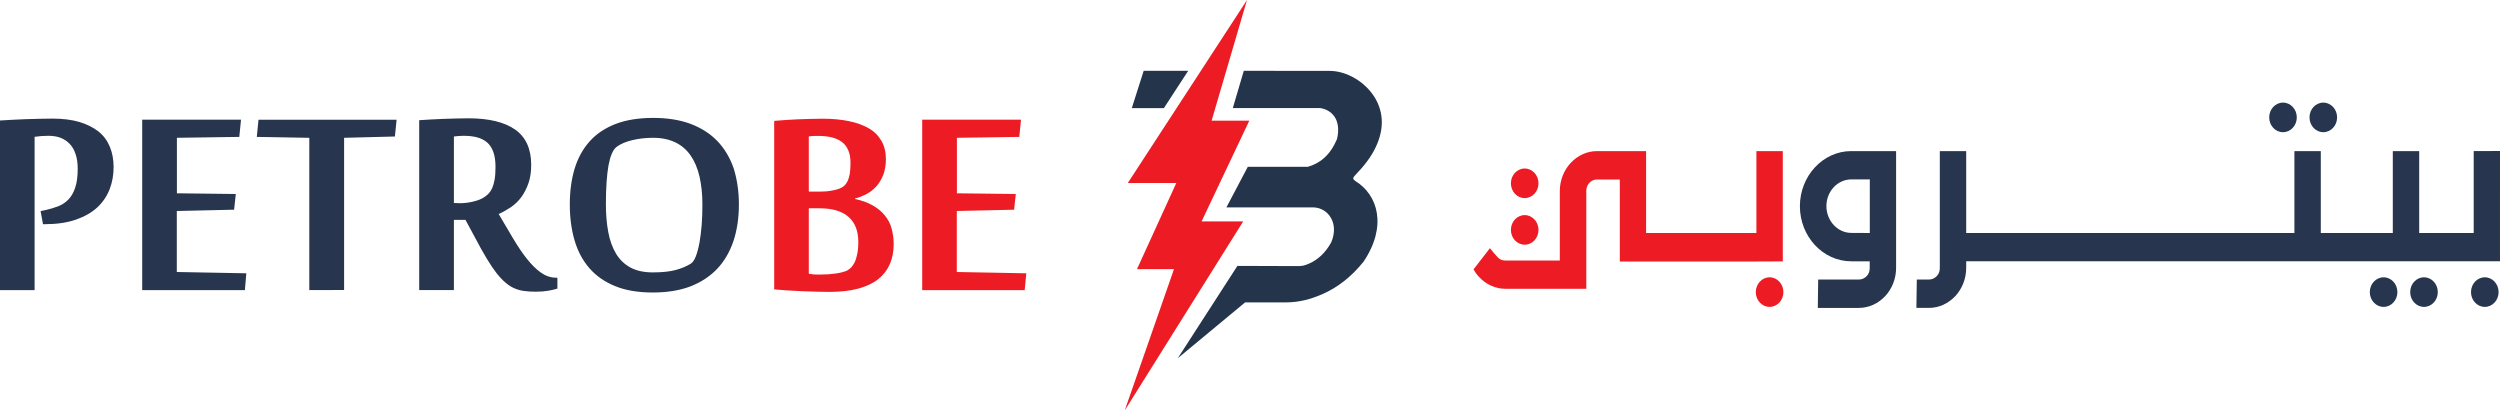
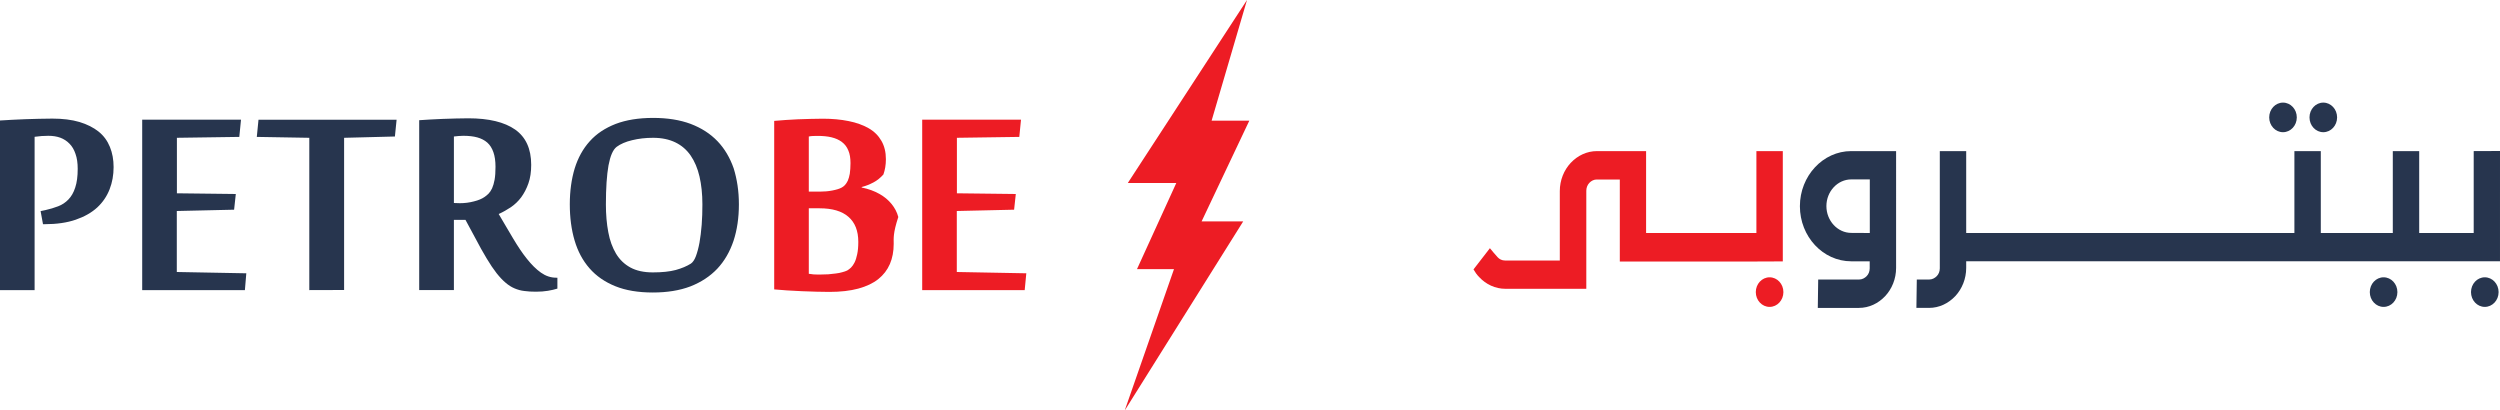
<svg xmlns="http://www.w3.org/2000/svg" version="1.1" id="Layer_1" x="0px" y="0px" viewBox="0 0 2500 410.5" style="enable-background:new 0 0 2500 410.5;" xml:space="preserve">
  <style type="text/css">
	.st0{fill:#27354E;}
	.st1{fill:#ED1C24;}
	.st2{fill-rule:evenodd;clip-rule:evenodd;fill:#24344B;}
	.st3{fill-rule:evenodd;clip-rule:evenodd;fill:#ED1C24;}
</style>
  <g>
    <path class="st0" d="M702.4,204.4c0-10.4-1-19.7-2.9-27.9c-1.9-8.2-4.9-15.2-8.8-20.9c-4-5.8-9.1-10.2-15.3-13.2   c-6.2-3-13.6-4.6-22.3-4.6c-7.5,0-14.5,0.8-21,2.4c-6.4,1.5-11.6,3.8-15.4,6.6c-3.8,2.9-6.4,9.1-8.2,18.6c-1.7,9.6-2.6,22.6-2.6,39   c0,10.2,0.8,19.4,2.4,27.8c1.5,8.3,4.2,15.5,7.7,21.4c3.7,6.1,8.4,10.6,14.4,13.9c6.1,3.3,13.5,4.9,22.5,4.9   c9.2,0,16.8-0.8,22.8-2.4c6.1-1.7,11.1-3.8,15.2-6.4c1.9-1.3,3.6-3.7,5-7.4c1.4-3.8,2.6-8.2,3.6-13.6c0.9-5.3,1.7-11.2,2.2-17.9   C702.2,218.2,702.4,211.4,702.4,204.4 M738.9,204.3c0,13.5-1.8,25.7-5.4,36.6c-3.7,10.9-9,20.1-16.2,27.8   c-7.2,7.6-16.2,13.5-26.9,17.7c-10.8,4.1-23.3,6.1-37.6,6.1c-14.6,0-27.2-2.1-37.5-6.3c-10.4-4.2-19-10.1-25.8-17.9   s-11.7-17-14.9-27.8c-3.2-10.8-4.8-22.9-4.8-36.2s1.7-25.3,4.9-35.9c3.3-10.6,8.3-19.7,15.1-27.2c6.7-7.5,15.4-13.2,25.9-17.3   c10.5-4,23-6,37.5-6c14.3,0,26.8,2,37.5,6c10.7,4.1,19.5,9.7,26.8,17.3c7.1,7.4,12.5,16.6,16.2,27.2   C737,179.1,738.9,191,738.9,204.3z M459.8,203.2c4.9,0,9.6-0.6,14.1-1.8c4.5-1.1,8-2.6,10.6-4.4c1.3-0.9,2.7-2,4-3.3   c1.3-1.3,2.5-3.1,3.6-5.4c1-2.3,1.9-5.2,2.5-8.6c0.6-3.4,0.9-7.7,0.9-12.9c0-5.8-0.7-10.6-2.1-14.6c-1.4-4-3.4-7.2-6.1-9.6   s-6.1-4.1-10-5.2c-4-1.1-8.6-1.6-14-1.6c-1.3,0-2.8,0.1-4.5,0.2c-1.8,0.1-3.4,0.3-4.9,0.5v66.5L459.8,203.2L459.8,203.2z    M465.5,219.9h-11.6v70.2h-34.7V120.2c3.5-0.2,7.1-0.5,11.2-0.7c4.1-0.2,8.1-0.4,12.4-0.6c4.4-0.2,8.6-0.3,13-0.4s8.6-0.2,12.5-0.2   c20.6,0,36.2,3.8,46.9,11.3c10.6,7.5,16,19.2,16,35.2c0,7.1-0.9,13.3-2.8,18.6c-1.9,5.4-4.3,9.9-7.2,13.9c-3,4-6.4,7.2-10.3,9.9   c-4,2.6-7.9,4.9-12.2,6.8c5.2,8.7,9.9,17,14.5,24.6c4.6,7.7,9.1,14.5,13.7,20.2c4.6,5.8,9.2,10.4,14,13.8c4.8,3.4,9.9,5.1,15.3,5.1   h1.2v10.9c-2.8,0.9-6,1.6-9.5,2.2c-3.6,0.6-7.5,0.9-12,0.9c-4.2,0-8-0.2-11.5-0.7c-3.6-0.4-6.7-1.3-9.8-2.6   c-3.1-1.3-6.1-3.2-8.9-5.6c-3-2.5-6-5.7-9.1-9.6c-3.1-4-6.4-8.8-9.9-14.7c-3.6-5.9-7.4-12.8-11.6-20.8L465.5,219.9z M309.3,290.1   V137.8l-52.5-0.9l1.7-17.2h138.1l-1.7,16.8l-50.8,1.3V290L309.3,290.1L309.3,290.1L309.3,290.1z M244.9,290.1H142.2V119.7H241   l-1.7,17.2l-62.4,0.9v55.5l58.9,0.7l-1.7,15.7l-57.3,1.3v61l69.5,1.3L244.9,290.1z M40.6,211.1l4.8-1c4.6-1,8.7-2.3,12.7-3.8   c4-1.5,7.4-3.8,10.3-6.8c2.9-3,5.2-6.9,6.8-11.9c1.7-5,2.5-11.2,2.5-18.8c0-5.8-0.7-10.7-2.2-14.9c-1.4-4.2-3.4-7.6-6-10.2   c-2.6-2.7-5.7-4.7-9.2-6c-3.6-1.3-7.5-1.9-12-1.9c-4.4,0-9,0.3-13.7,1v153.3H0V120.5c3.7-0.2,7.6-0.5,11.9-0.7   c4.4-0.2,8.7-0.4,13.3-0.6s9.1-0.3,13.7-0.4s9-0.2,13.4-0.2c10.4,0,19.4,1.1,27.2,3.4c7.6,2.3,14.1,5.6,19.1,9.6   c5.2,4.2,8.8,9.2,11.3,15.3c2.5,6.1,3.7,12.8,3.7,20.2c0,7.9-1.3,15.3-4,22.2c-2.7,6.9-6.8,13-12.4,18.2   c-5.7,5.2-12.8,9.2-21.5,12.2c-8.7,3-19.1,4.5-31.1,4.5H43L40.6,211.1z" />
-     <path class="st1" d="M1024.7,290.1H922.2V119.7h98.8l-1.7,17.2l-62.4,0.9v55.5l58.9,0.7l-1.7,15.7l-57.3,1.3v61l69.5,1.3   L1024.7,290.1z M858.3,241.9c0-11.1-3.3-19.4-9.9-25.1c-6.5-5.7-16.2-8.5-28.8-8.5h-10.8v65.5c1,0.1,1.8,0.2,2.5,0.3   c0.7,0.1,1.4,0.2,2.2,0.3s1.8,0.1,3,0.1s2.9,0,5,0c2.1,0,4.4-0.1,6.8-0.2c2.5-0.2,5-0.5,7.4-0.8c2.4-0.3,4.7-0.7,6.6-1.3   c2-0.5,3.6-1.1,4.9-1.7c1.2-0.7,2.5-1.7,3.8-2.9c1.3-1.3,2.5-3,3.6-5.2c1.1-2.2,1.9-4.9,2.6-8.2C857.9,251,858.3,246.9,858.3,241.9   z M850.5,163.2c0-5.2-0.7-9.4-2.2-12.8c-1.4-3.5-3.6-6.3-6.4-8.4c-2.9-2.2-6.3-3.7-10.4-4.7c-4.1-1-8.8-1.4-14.1-1.4   c-1.5,0-3.1,0-4.6,0.1c-1.5,0.1-2.8,0.2-4,0.5v55.1h11.5c3.9,0,7.9-0.3,12-1.1c4.1-0.8,7.2-1.7,9.5-3c1-0.5,2-1.3,3.1-2.4   c1-1.1,2-2.5,2.9-4.4c0.8-1.9,1.5-4.2,2-7C850.2,170.7,850.5,167.2,850.5,163.2z M893.7,243.9c0,7.5-1.3,14.3-3.8,20.1   c-2.6,6-6.4,10.9-11.6,15.1c-5.3,4.2-11.9,7.3-20,9.5c-8.1,2.2-17.8,3.3-28.9,3.3c-3.7,0-7.9-0.1-12.7-0.2   c-4.9-0.1-9.7-0.3-14.8-0.5c-5.1-0.2-10-0.5-14.9-0.8c-4.9-0.3-9.2-0.7-12.8-1V120.9c3.5-0.3,7.2-0.6,11.2-0.9   c4.1-0.3,8.1-0.5,12.4-0.7c4.3-0.2,8.5-0.3,12.8-0.4c4.3-0.1,8.3-0.2,12.2-0.2c9.5,0,18.1,0.8,25.9,2.4c7.7,1.5,14.4,4,19.9,7.1   c5.6,3.2,9.8,7.4,12.8,12.6c3,5.2,4.5,11.3,4.5,18.4c0,5.8-0.9,10.8-2.5,15.3c-1.7,4.5-4,8.3-6.7,11.5c-2.9,3.2-6.1,5.9-9.9,7.9   s-7.7,3.6-11.8,4.6v0.5c6.8,1.4,12.8,3.6,17.7,6.4c5,2.8,8.9,6.1,12.1,10c3.2,3.9,5.5,8.2,6.8,13.1   C892.9,233.4,893.7,238.6,893.7,243.9z" />
+     <path class="st1" d="M1024.7,290.1H922.2V119.7h98.8l-1.7,17.2l-62.4,0.9v55.5l58.9,0.7l-1.7,15.7l-57.3,1.3v61l69.5,1.3   L1024.7,290.1z M858.3,241.9c0-11.1-3.3-19.4-9.9-25.1c-6.5-5.7-16.2-8.5-28.8-8.5h-10.8v65.5c1,0.1,1.8,0.2,2.5,0.3   c0.7,0.1,1.4,0.2,2.2,0.3s1.8,0.1,3,0.1s2.9,0,5,0c2.1,0,4.4-0.1,6.8-0.2c2.5-0.2,5-0.5,7.4-0.8c2.4-0.3,4.7-0.7,6.6-1.3   c2-0.5,3.6-1.1,4.9-1.7c1.2-0.7,2.5-1.7,3.8-2.9c1.3-1.3,2.5-3,3.6-5.2c1.1-2.2,1.9-4.9,2.6-8.2C857.9,251,858.3,246.9,858.3,241.9   z M850.5,163.2c0-5.2-0.7-9.4-2.2-12.8c-1.4-3.5-3.6-6.3-6.4-8.4c-2.9-2.2-6.3-3.7-10.4-4.7c-4.1-1-8.8-1.4-14.1-1.4   c-1.5,0-3.1,0-4.6,0.1c-1.5,0.1-2.8,0.2-4,0.5v55.1h11.5c3.9,0,7.9-0.3,12-1.1c4.1-0.8,7.2-1.7,9.5-3c1-0.5,2-1.3,3.1-2.4   c1-1.1,2-2.5,2.9-4.4c0.8-1.9,1.5-4.2,2-7C850.2,170.7,850.5,167.2,850.5,163.2z M893.7,243.9c0,7.5-1.3,14.3-3.8,20.1   c-2.6,6-6.4,10.9-11.6,15.1c-5.3,4.2-11.9,7.3-20,9.5c-8.1,2.2-17.8,3.3-28.9,3.3c-3.7,0-7.9-0.1-12.7-0.2   c-4.9-0.1-9.7-0.3-14.8-0.5c-5.1-0.2-10-0.5-14.9-0.8c-4.9-0.3-9.2-0.7-12.8-1V120.9c3.5-0.3,7.2-0.6,11.2-0.9   c4.1-0.3,8.1-0.5,12.4-0.7c4.3-0.2,8.5-0.3,12.8-0.4c4.3-0.1,8.3-0.2,12.2-0.2c9.5,0,18.1,0.8,25.9,2.4c7.7,1.5,14.4,4,19.9,7.1   c5.6,3.2,9.8,7.4,12.8,12.6c3,5.2,4.5,11.3,4.5,18.4c0,5.8-0.9,10.8-2.5,15.3c-2.9,3.2-6.1,5.9-9.9,7.9   s-7.7,3.6-11.8,4.6v0.5c6.8,1.4,12.8,3.6,17.7,6.4c5,2.8,8.9,6.1,12.1,10c3.2,3.9,5.5,8.2,6.8,13.1   C892.9,233.4,893.7,238.6,893.7,243.9z" />
  </g>
  <g>
    <path class="st0" d="M2473.7,151.1V233h-54.5v-81.9h-26.4V233h-72v-81.9h-26.4V233h-328.2v-81.9h-26.4V233v28.4l0,0v7   c0,3.1-1.2,5.9-3.1,7.8s-4.5,3.3-7.3,3.3h-12.6l-0.4,28.4h12.6c10.2,0,19.4-4.5,26.2-11.7l0.1-0.1c6.7-7.2,10.9-17.2,10.9-28.2   v-6.6l0,0h328.2h26.4h72h26.4h54.4h26.4v-28.4V151L2473.7,151.1L2473.7,151.1z" />
    <ellipse class="st0" cx="2323.3" cy="117.4" rx="13.8" ry="14.8" />
    <ellipse class="st0" cx="2283" cy="117.4" rx="13.8" ry="14.8" />
-     <ellipse class="st0" cx="2424" cy="292.1" rx="13.8" ry="14.8" />
    <ellipse class="st0" cx="2383.6" cy="292.1" rx="13.8" ry="14.8" />
    <ellipse class="st0" cx="2484.8" cy="292.1" rx="13.8" ry="14.8" />
    <path class="st0" d="M1869.7,151.1h-18.5c-28.2,0-51.3,24.8-51.3,55.1c0,30.4,23.1,55.1,51.3,55.1h18.5v0.1l0,0v7   c0,3.1-1.2,5.9-3.1,7.8s-4.5,3.3-7.3,3.3h-41.1l-0.4,28.4h41.1c10.2,0,19.4-4.5,26.2-11.7l0.1-0.1c6.7-7.2,10.9-17.2,10.9-28.2   v-6.6l0,0V151.1h-14.5H1869.7L1869.7,151.1z M1851.3,232.9c-13.7,0-24.9-12.1-24.9-26.8c0-14.7,11.2-26.7,24.9-26.7h18.5V233   L1851.3,232.9L1851.3,232.9z" />
    <ellipse class="st1" cx="1769.6" cy="292.1" rx="13.8" ry="14.8" />
-     <ellipse class="st1" cx="1524.7" cy="229.9" rx="13.8" ry="14.8" />
-     <ellipse class="st1" cx="1524.7" cy="183.3" rx="13.8" ry="14.8" />
    <path class="st1" d="M1782.8,261.4V233v-81.9h-26.4V233h-110.3v-81.9h-8l0,0H1597c-10.2,0-19.4,4.5-26.2,11.7l-0.1,0.1   c-6.7,7.2-10.9,17.2-10.9,28.2v8l0,0v61.4h-54.9c-2.9,0-5.5-1.3-7.3-3.3c-3.2-3.5-4.6-5.3-7.7-9l-16.4,21.2   c1.6,2.8,3.4,5.4,5.6,7.6l0.1,0.1c6.7,7.2,16,11.7,26.2,11.7h54.5l0,0h26.4v-89.7l0,0v-8.4c0-3.1,1.2-5.9,3.1-7.9   c1.9-2,4.5-3.3,7.3-3.3h23.1v53.6v28.4h26.4h110.3L1782.8,261.4L1782.8,261.4z" />
  </g>
-   <path class="st2" d="M1188.2,70.8h-44.5l-11.9,37.3h32.1L1188.2,70.8z M1330.1,70.9l-86.3-0.1l-11,37.3h87.7c11.8,2,21,12,16.5,31  c-6.7,15.9-16.9,24.3-29.2,27.7h-60l-21.4,40.6h87.2c14.3,0.4,25.9,15.6,17.6,35c-5.9,10.6-13.3,17.2-21.7,21  c-4.8,2.2-7.5,2.7-11.5,2.7l-60.6-0.2l-59.6,92.3l67.3-55.8h40.6c13.2,0,25-3.1,37-8.4c14.5-6.4,28.3-16.7,40.9-32.4  c23.9-35.6,14.2-66.9-8.3-80.6c-2.7-1.9-2.6-3.2-0.3-5.6c9.1-9.4,16.3-18.7,20.8-28.4c7.8-16.5,8.6-33.7-1.1-49.6  C1364.7,81.3,1346.4,71.1,1330.1,70.9z" />
  <polygon class="st3" points="1247,0 1211.6,120.7 1249.3,120.7 1201.6,221.4 1243.2,221.4 1124.7,410.5 1174,269.1 1137,269.1   1176.3,183 1127.8,183 " />
</svg>